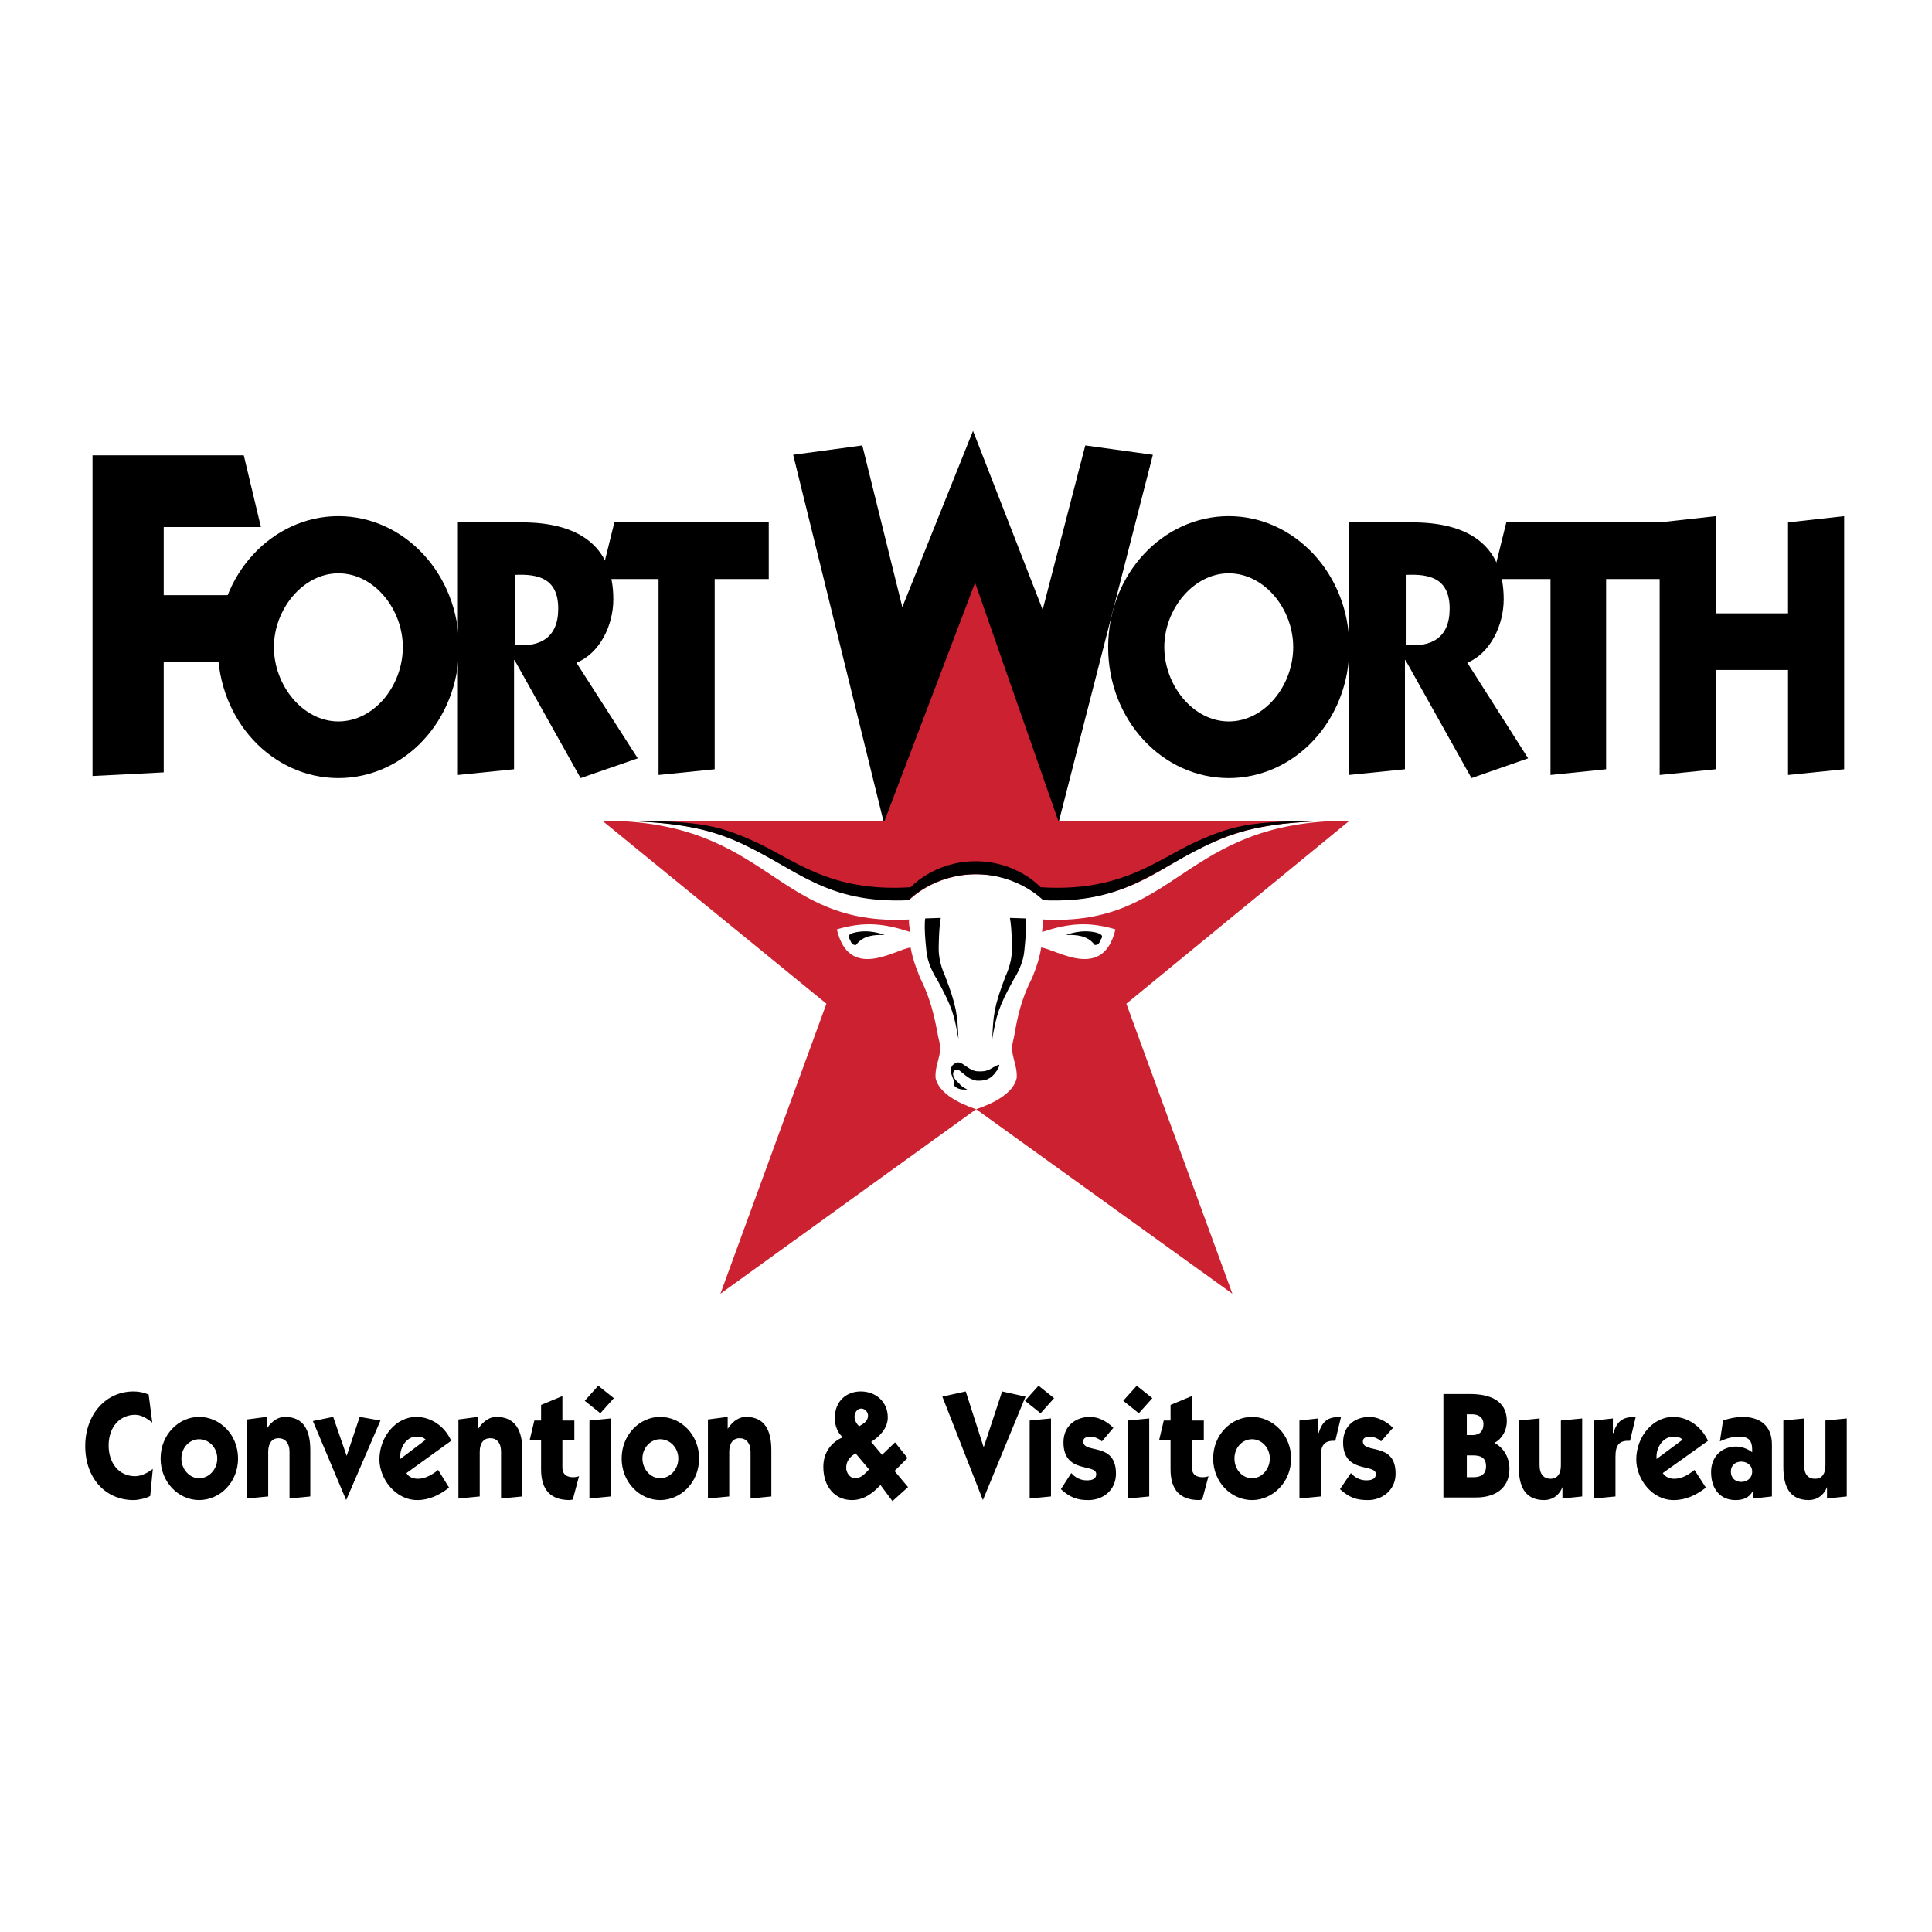
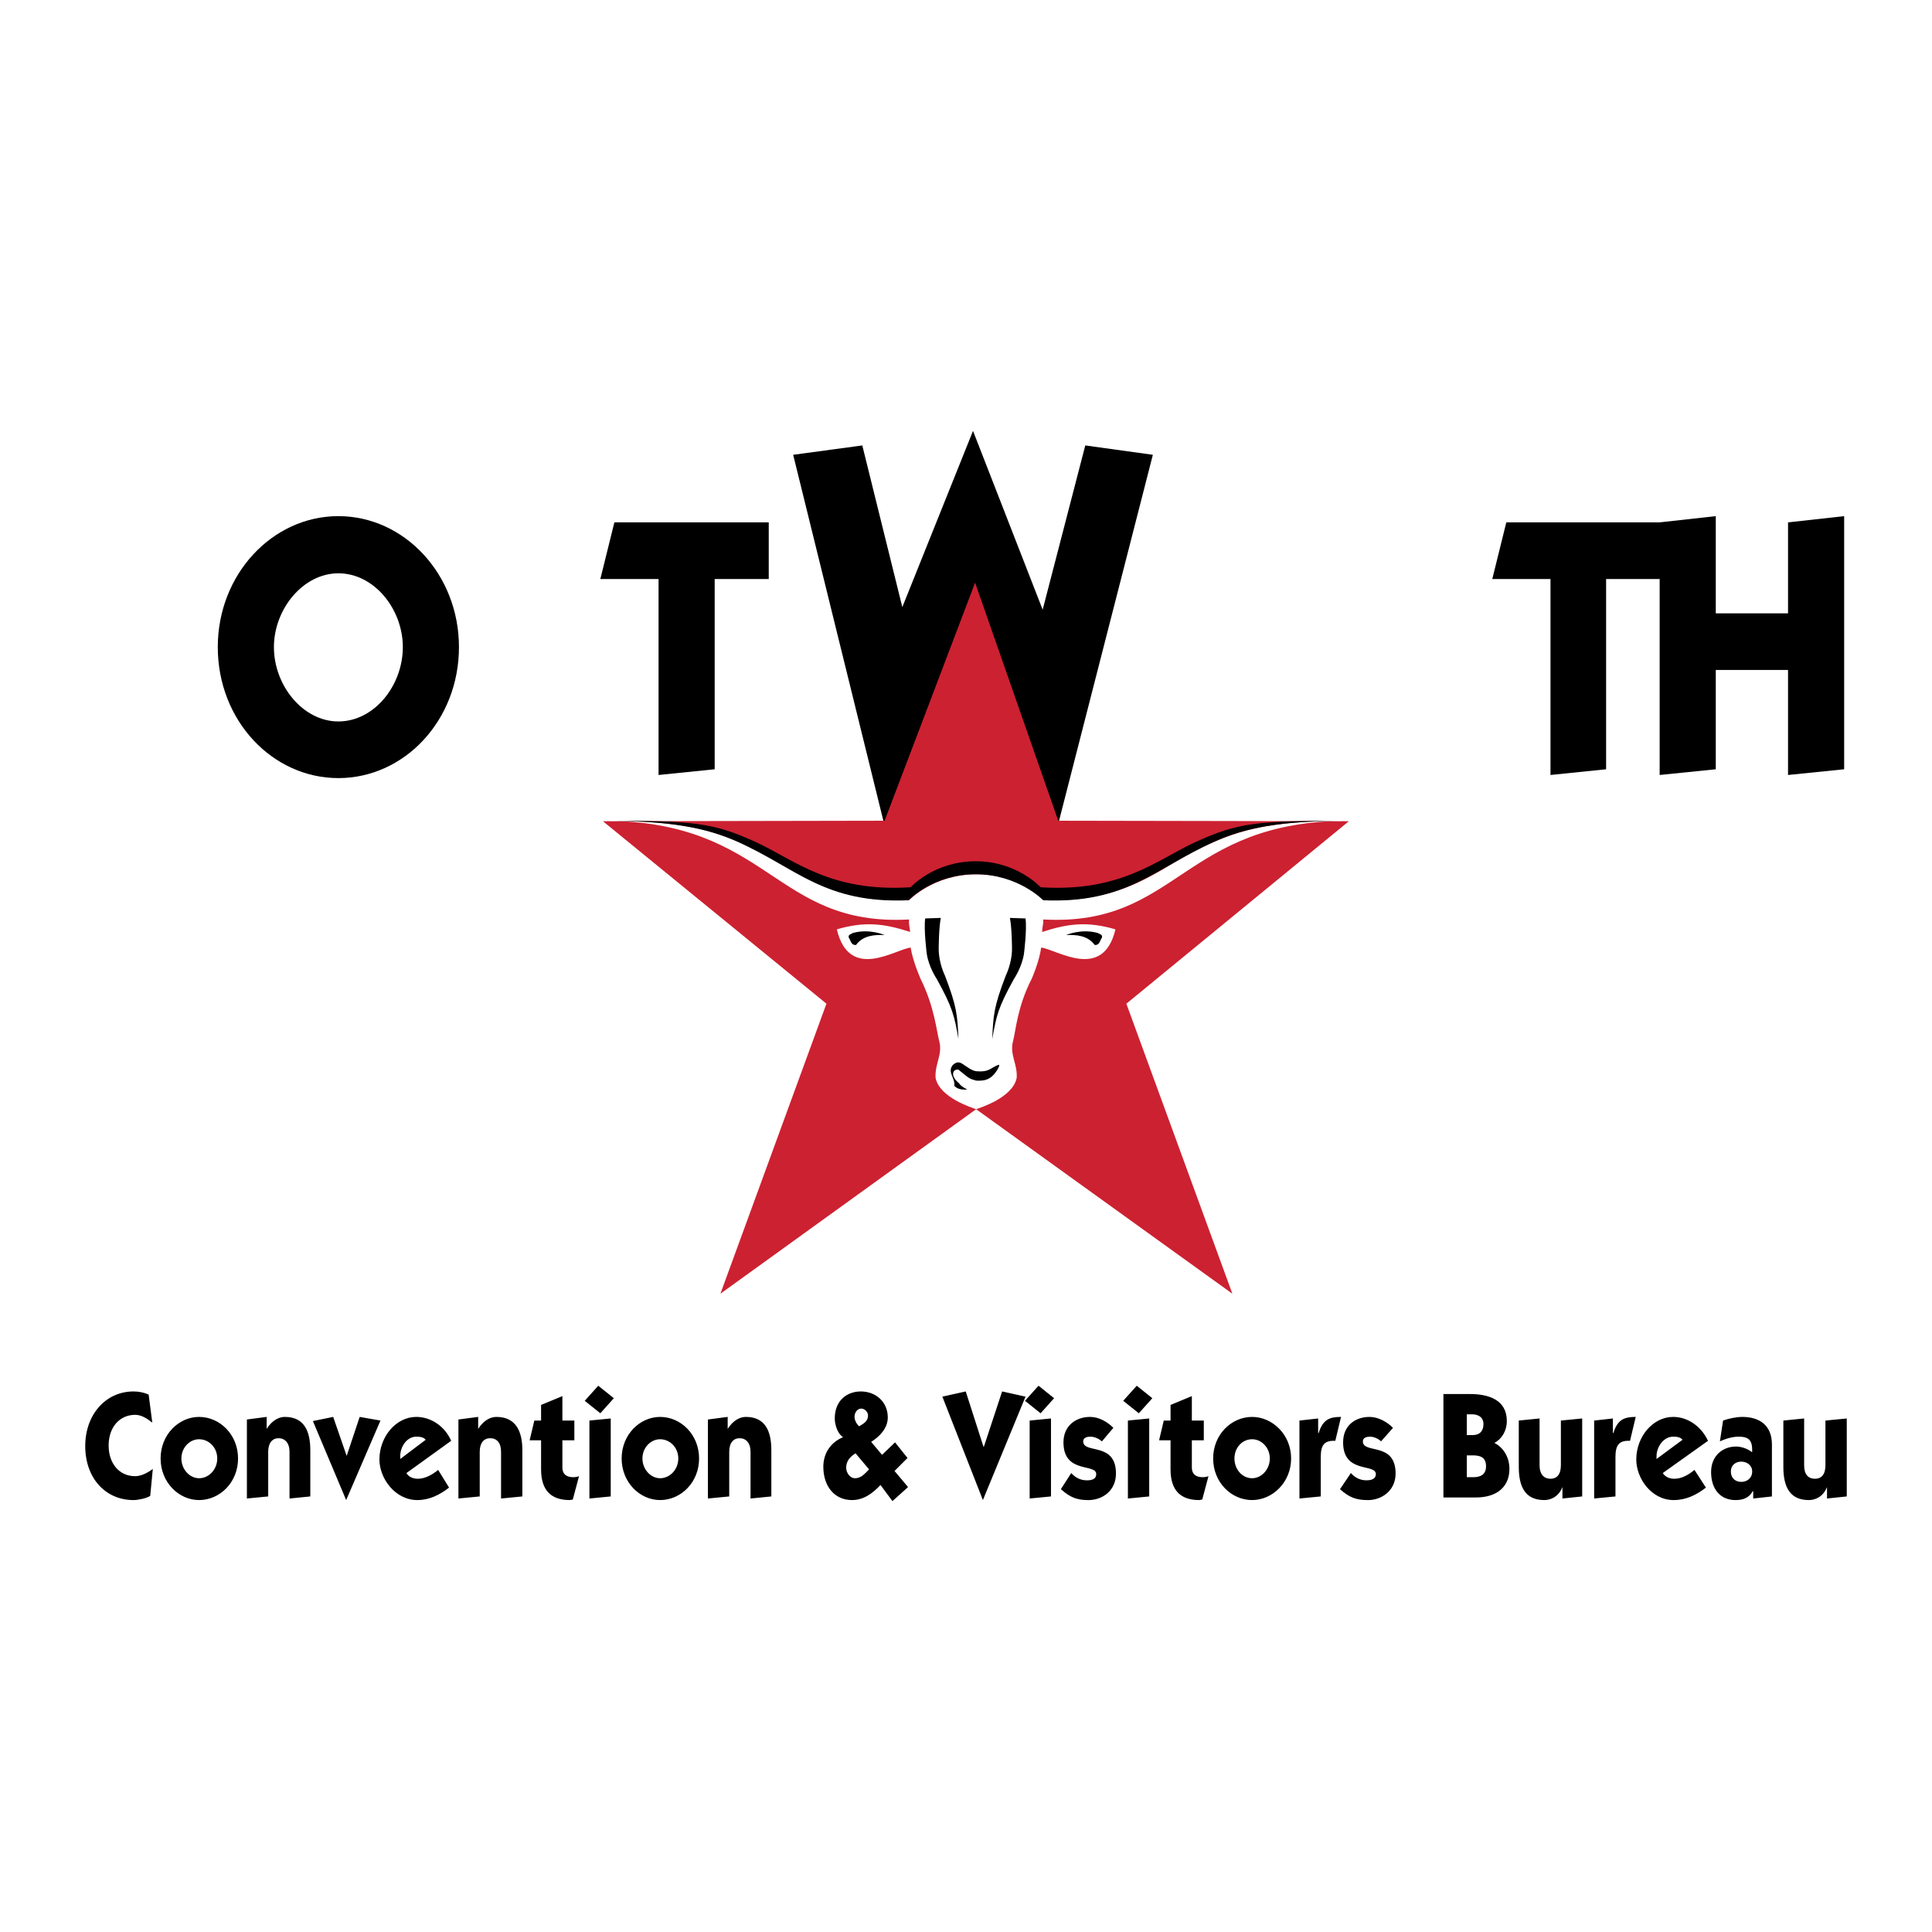
<svg xmlns="http://www.w3.org/2000/svg" width="2500" height="2500" viewBox="0 0 192.756 192.756">
  <g fill-rule="evenodd" clip-rule="evenodd">
    <path fill="#fff" d="M0 0h192.756v192.756H0V0z" />
-     <path d="M16.334 59.377h7.053v6.689h-7.053v10.995l-7.104.363V45.427h15.091l1.711 7.157h-9.698v6.793z" />
    <path d="M45.79 64.563c0 7.312-5.445 13.068-12.031 13.068s-12.031-5.756-12.031-13.068c0-7.26 5.445-13.068 12.031-13.068S45.79 57.303 45.79 64.563zm-18.461 0c0 3.837 2.904 7.416 6.43 7.416 3.579 0 6.431-3.578 6.431-7.416 0-3.786-2.852-7.364-6.431-7.364-3.526 0-6.43 3.578-6.43 7.364z" />
-     <path d="M45.686 52.117h6.379c5.238 0 9.127 2.023 9.127 7.675 0 2.593-1.348 5.393-3.682 6.327l6.119 9.542-5.705 1.971-6.586-11.772h-.052v10.89l-5.601.57V52.117h.001zm5.705 12.238c2.438.208 4.304-.674 4.304-3.63 0-3.008-1.97-3.475-4.304-3.371v7.001z" />
    <path d="M59.896 57.77l1.4-5.653h15.402v5.653h-5.394v18.98l-5.6.57V57.77h-5.808zM90.025 60.57l7.053-17.58 6.949 17.839 4.252-16.387 6.742.933-9.386 36.612h-.156l-8.297-23.388-8.92 23.388h-.104l-9.023-36.612 6.897-.933 3.993 16.128z" />
-     <path d="M134.623 64.563c0 7.312-5.445 13.068-12.031 13.068s-12.031-5.756-12.031-13.068c0-7.26 5.445-13.068 12.031-13.068s12.031 5.808 12.031 13.068zm-18.461 0c0 3.837 2.904 7.416 6.43 7.416 3.578 0 6.432-3.578 6.432-7.416 0-3.786-2.854-7.364-6.432-7.364-3.526 0-6.43 3.578-6.43 7.364z" />
-     <path d="M134.572 52.117h6.326c5.289 0 9.127 2.023 9.127 7.675 0 2.593-1.348 5.393-3.631 6.327l6.068 9.542-5.652 1.971-6.586-11.772h-.053v10.89l-5.6.57V52.117h.001zm5.756 12.238c2.438.208 4.305-.674 4.305-3.63 0-3.008-1.971-3.475-4.305-3.371v7.001z" />
    <path d="M148.885 57.77l1.4-5.653h15.403v5.653h-5.446v18.98l-5.549.57V57.77h-5.808z" />
    <path d="M165.584 77.32V52.117l5.6-.622v9.697h7.209v-9.075l5.599-.622V76.75l-5.599.57V66.845h-7.209v9.905l-5.6.57zM15.194 141.936c-.519-.415-1.089-.778-1.711-.778-1.556 0-2.645 1.245-2.645 3.061 0 1.763 1.037 3.06 2.645 3.06.622 0 1.296-.363 1.763-.727l-.259 2.697c-.415.259-1.245.414-1.66.414-2.8 0-4.823-2.178-4.823-5.393 0-3.112 2.022-5.445 4.823-5.445.519 0 1.037.104 1.504.311l.363 2.8zM16.023 145.514c0-2.386 1.815-4.148 3.837-4.148 2.074 0 3.89 1.763 3.89 4.148s-1.815 4.148-3.89 4.148c-2.022 0-3.837-1.763-3.837-4.148zm3.838 1.97c.985 0 1.815-.882 1.815-1.971s-.83-1.919-1.815-1.919c-.934 0-1.763.83-1.763 1.919s.829 1.971 1.763 1.971zM26.603 142.558c.57-.881 1.245-1.192 1.815-1.192 1.919 0 2.541 1.399 2.541 3.318v4.616l-2.074.207v-4.667c0-.882-.467-1.349-1.089-1.349-.623 0-1.037.467-1.037 1.349v4.46l-2.126.207v-7.883l1.971-.259v1.193h-.001zM34.537 149.662l-3.319-7.882 2.023-.415 1.347 3.89 1.297-3.89 2.074.364-3.422 7.933zM40.552 146.966c.208.415.726.57 1.141.57.726 0 1.452-.415 2.022-.882l1.089 1.764c-.934.726-1.971 1.244-3.163 1.244-2.23 0-3.786-2.178-3.786-4.045 0-2.281 1.659-4.252 3.682-4.252 1.452 0 2.853.934 3.475 2.386l-4.46 3.215zm1.919-3.319c-.208-.26-.57-.312-.934-.312-.934 0-1.607.985-1.607 1.971v.259l2.541-1.918zM47.708 142.558c.571-.881 1.245-1.192 1.815-1.192 1.919 0 2.593 1.399 2.593 3.318v4.616l-2.126.207v-4.667c0-.882-.415-1.349-1.089-1.349-.623 0-1.038.467-1.038 1.349v4.46l-2.126.207v-7.883l1.97-.259v1.193h.001zM52.843 143.698l.467-1.97h.674v-1.557l2.126-.881v2.438h1.193v1.97H56.11v2.697c0 .777.519.985 1.089.985.208 0 .467-.052.571-.104l-.623 2.333c-.052 0-.208.052-.311.052-1.867 0-2.852-.985-2.852-3.06v-2.904h-1.141v.001zM60.933 149.3l-2.126.207v-7.778l2.126-.208v7.779zm.311-9.802l-1.348 1.504-1.556-1.244 1.348-1.504 1.556 1.244zM62.022 145.514c0-2.386 1.815-4.148 3.837-4.148 2.074 0 3.889 1.763 3.889 4.148s-1.815 4.148-3.889 4.148c-2.022 0-3.837-1.763-3.837-4.148zm3.837 1.97c.985 0 1.815-.882 1.815-1.971s-.83-1.919-1.815-1.919c-.934 0-1.763.83-1.763 1.919s.83 1.971 1.763 1.971zM72.601 142.558c.57-.881 1.244-1.192 1.815-1.192 1.918 0 2.541 1.399 2.541 3.318v4.616l-2.075.207v-4.667c0-.882-.466-1.349-1.089-1.349-.622 0-1.037.467-1.037 1.349v4.46l-2.126.207v-7.883l1.971-.259v1.193zM88.002 145.15l1.297-1.244 1.245 1.556-1.296 1.297 1.348 1.607-1.556 1.4-1.193-1.608c-.83.882-1.711 1.504-2.852 1.504-1.711 0-2.852-1.348-2.852-3.318 0-1.452.83-2.489 1.971-2.956-.519-.312-.83-1.193-.83-1.867 0-1.814 1.245-2.696 2.593-2.696 1.504 0 2.697 1.037 2.697 2.593 0 1.089-.83 1.919-1.659 2.438l1.087 1.294zm-1.399-3.94c0-.312-.311-.675-.674-.675-.415 0-.674.415-.674.83 0 .312.207.726.467.934.414-.26.881-.467.881-1.089zm-1.245 3.785c-.57.363-.934.777-.934 1.452 0 .467.363 1.037.882 1.037.623 0 .985-.467 1.4-.882l-1.348-1.607zM98.115 144.321h.053l1.814-5.497 2.334.519-4.252 10.319-4.045-10.319 2.333-.519 1.763 5.497zM104.857 149.3l-2.127.207v-7.778l2.127-.208v7.779zm.311-9.802l-1.348 1.504-1.557-1.244 1.35-1.504 1.555 1.244zM106.879 146.966c.416.467.934.726 1.557.726.363 0 .934-.052.934-.622 0-1.089-3.268 0-3.268-3.163 0-1.712 1.297-2.541 2.645-2.541.881 0 1.711.467 2.334 1.089l-1.141 1.349c-.312-.26-.727-.467-1.141-.467-.26 0-.727.052-.727.467 0 1.296 3.268 0 3.268 3.215 0 1.712-1.35 2.645-2.75 2.645-1.141 0-1.814-.259-2.748-1.089l1.037-1.609zM114.658 149.3l-2.127.207v-7.778l2.127-.208v7.779zm.311-9.802l-1.348 1.504-1.557-1.244 1.35-1.504 1.555 1.244zM115.643 143.698l.467-1.97h.676v-1.557l2.125-.881v2.438h1.193v1.97h-1.193v2.697c0 .777.52.985 1.09.985.207 0 .467-.052.57-.104l-.623 2.333c-.104 0-.207.052-.311.052-1.867 0-2.852-.985-2.852-3.06v-2.904h-1.142v.001zM121.037 145.514c0-2.386 1.814-4.148 3.889-4.148 2.023 0 3.889 1.763 3.889 4.148s-1.865 4.148-3.889 4.148c-2.074 0-3.889-1.763-3.889-4.148zm3.889 1.97c.934 0 1.764-.882 1.764-1.971s-.83-1.919-1.764-1.919c-.984 0-1.764.83-1.764 1.919s.779 1.971 1.764 1.971zM129.645 141.729l1.867-.208v1.452h.053c.414-1.349 1.088-1.607 2.229-1.607l-.57 2.386c-1.088-.053-1.451.414-1.451 1.607v3.941l-2.127.207v-7.778h-.001zM134.779 146.966c.414.467.934.726 1.555.726.312 0 .934-.052.934-.622 0-1.089-3.266 0-3.266-3.163 0-1.712 1.244-2.541 2.645-2.541.83 0 1.711.467 2.334 1.089l-1.193 1.349c-.26-.26-.727-.467-1.09-.467-.258 0-.725.052-.725.467 0 1.296 3.266 0 3.266 3.215 0 1.712-1.4 2.645-2.748 2.645-1.193 0-1.867-.259-2.801-1.089l1.089-1.609zM146.654 139.083c1.867 0 3.682.57 3.682 2.697 0 .984-.518 1.814-1.244 2.178.83.415 1.504 1.349 1.504 2.593 0 1.607-1.037 2.853-3.371 2.853h-3.215v-10.32h2.644v-.001zm-.31 4.098h.57c.727 0 1.09-.416 1.09-1.09 0-.777-.623-.985-1.143-.985h-.518v2.075h.001zm0 4.2h.623c.674 0 1.295-.208 1.295-1.089 0-.934-.621-1.09-1.348-1.09h-.57v2.179zM155.73 141.729l2.125-.208v7.779l-1.971.207v-1.141c-.414 1.037-1.244 1.296-1.814 1.296-1.918 0-2.541-1.348-2.541-3.318v-4.615l2.074-.208v4.668c0 .933.467 1.348 1.09 1.348.621 0 1.037-.415 1.037-1.348v-4.46zM159.049 141.729l1.867-.208v1.452h.051c.416-1.349 1.09-1.607 2.23-1.607l-.57 2.386c-1.09-.053-1.451.414-1.451 1.607v3.941l-2.127.207v-7.778zM165.895 146.966c.26.415.727.57 1.141.57.777 0 1.451-.415 2.021-.882l1.143 1.764c-.934.726-1.971 1.244-3.217 1.244-2.229 0-3.732-2.178-3.732-4.045 0-2.281 1.658-4.252 3.682-4.252 1.451 0 2.801.934 3.475 2.386l-4.513 3.215zm1.97-3.319c-.207-.26-.57-.312-.934-.312-.934 0-1.66.985-1.66 1.971v.259l2.594-1.918zM171.91 141.729c.57-.208 1.348-.363 1.918-.363 1.711 0 2.957.829 2.957 2.748v5.187l-1.867.207v-.727h-.053c-.363.675-.984.882-1.711.882-1.557 0-2.438-1.141-2.438-2.8 0-1.607 1.141-2.541 2.49-2.541.518 0 1.141.207 1.607.57v-.26c0-1.037-.467-1.296-1.35-1.296-.621 0-1.295.207-1.867.467l.314-2.074zm1.815 6.119c.57 0 1.09-.363 1.09-1.037 0-.622-.52-.985-1.09-.985s-1.037.363-1.037.985c0 .673.466 1.037 1.037 1.037zM182.125 141.729l2.127-.208v7.779l-1.971.207v-1.141c-.414 1.037-1.244 1.296-1.814 1.296-1.92 0-2.541-1.348-2.541-3.318v-4.615l2.074-.208v4.668c0 .933.414 1.348 1.088 1.348.623 0 1.037-.415 1.037-1.348v-4.46z" />
    <path fill="#cc2131" d="M97.389 110.665l25.566 18.41-10.578-28.937 22.195-18.202-28.99-.053-8.297-23.75-9.023 23.75-28.107.053 22.299 18.202-10.579 28.937 25.514-18.41z" />
    <path d="M134.623 81.883c-8.4 0-11.355.985-15.506 3.06-3.682 1.867-6.844 5.082-14.986 4.875 0 0-2.438-2.593-6.689-2.593-4.305 0-6.742 2.593-6.742 2.593-8.142.208-11.305-3.008-14.987-4.875-4.148-2.075-7.156-3.06-15.558-3.06 16.698 0 17.01 10.58 30.545 9.854-.052.415.052.726.104 1.245-2.541-.83-4.512-1.089-7.312-.259 1.245 5.238 5.86 1.97 7.364 1.815.208 1.349.985 3.111.985 3.111 1.4 2.801 1.607 5.29 1.867 6.224.363 1.348-.466 2.281-.363 3.682.415 1.971 3.63 2.956 4.044 3.111.416-.155 3.631-1.141 4.045-3.111.104-1.4-.725-2.334-.361-3.682.258-.934.414-3.423 1.865-6.224 0 0 .779-1.763.934-3.111 1.504.155 6.172 3.423 7.416-1.815-2.801-.83-4.771-.571-7.312.259 0-.519.156-.83.104-1.245 13.533.726 13.793-9.854 30.543-9.854z" fill="#fff" />
    <path d="M97.338 87.225c4.252 0 6.74 2.593 6.74 2.593 8.299.363 11.098-3.164 17.113-5.86 3.008-1.349 6.535-2.075 13.328-2.075-9.283 0-10.994.208-15.246 2.126-3.838 1.763-7.416 5.03-15.453 4.512 0 0-2.334-2.593-6.482-2.593-4.149 0-6.483 2.593-6.483 2.593-8.038.519-11.616-2.749-15.454-4.512-4.252-1.919-5.964-2.126-15.247-2.126 6.793 0 10.32.726 13.38 2.075 6.015 2.696 8.764 6.223 17.113 5.86.001 0 2.438-2.593 6.691-2.593zM95.626 103.664c-.104-2.386-.156-3.215-1.348-6.327 0 0-.623-1.244-.623-2.645 0 0 0-2.022.208-3.111l-1.556.052c-.156 1.089.156 3.526.156 3.526.207 1.349.985 2.489.985 2.489 1.608 2.905 1.763 3.683 2.178 6.016zM98.996 103.664c.105-2.386.156-3.215 1.35-6.327 0 0 .621-1.244.621-2.645 0 0 0-2.022-.207-3.111l1.557.052c.154 1.089-.156 3.526-.156 3.526-.207 1.349-.986 2.489-.986 2.489-1.609 2.905-1.763 3.683-2.179 6.016zM97.441 106.88c1.244.104 1.348-.312 2.125-.623.363-.155-.154.623-.154.623-.57.829-1.141.984-2.023.933-.622-.207-.518-.052-1.763-1.089-.208-.052-.363.052-.467.156-.311.57.519 1.192.519 1.192s.156.311.83.622c-.415.052-.985 0-1.296-.363.104-.777-.726-1.348-.156-2.074.259-.207.519-.415.985-.104.415.259.881.674 1.4.727zM106.361 93.292c1.037-.052 2.178.052 2.852.985.52.052.52-.466.727-.726.104-.312-.26-.363-.416-.467-1.659-.466-3.163.208-3.163.208zM88.262 93.292c-1.037-.052-2.178.052-2.853.985-.519.052-.519-.466-.726-.726-.104-.312.259-.363.415-.467 1.66-.466 3.164.208 3.164.208z" />
  </g>
</svg>